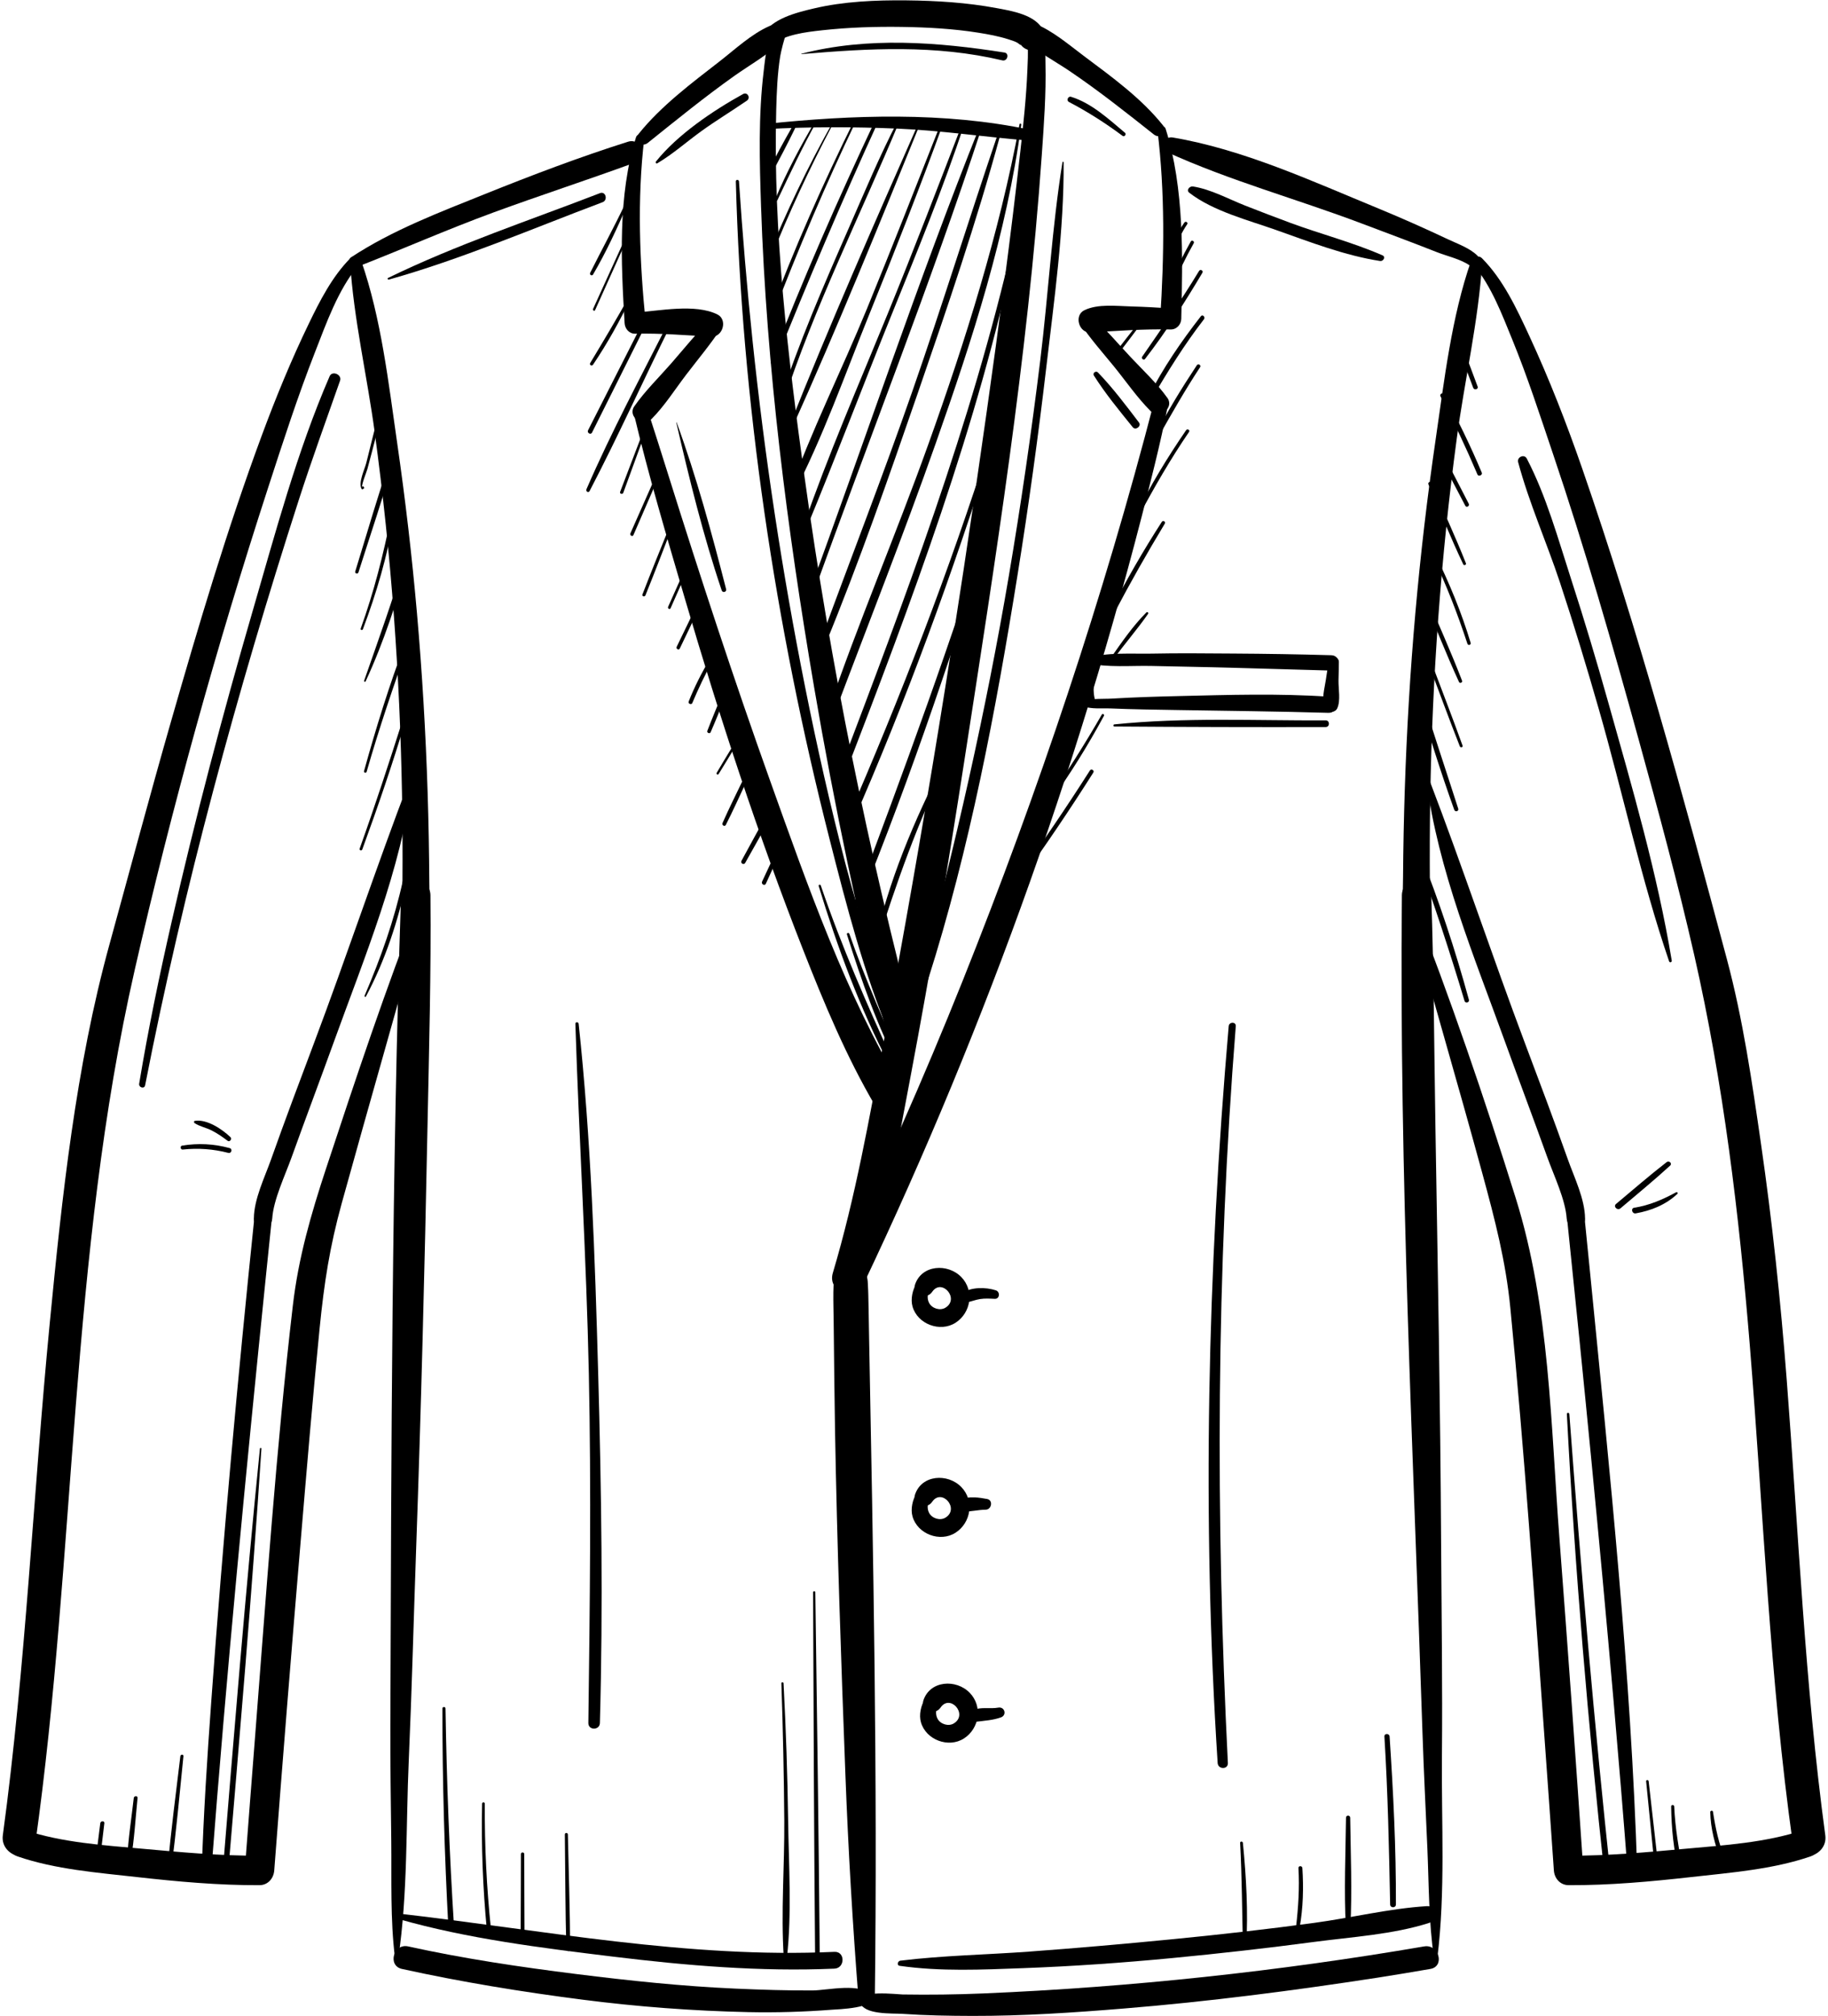
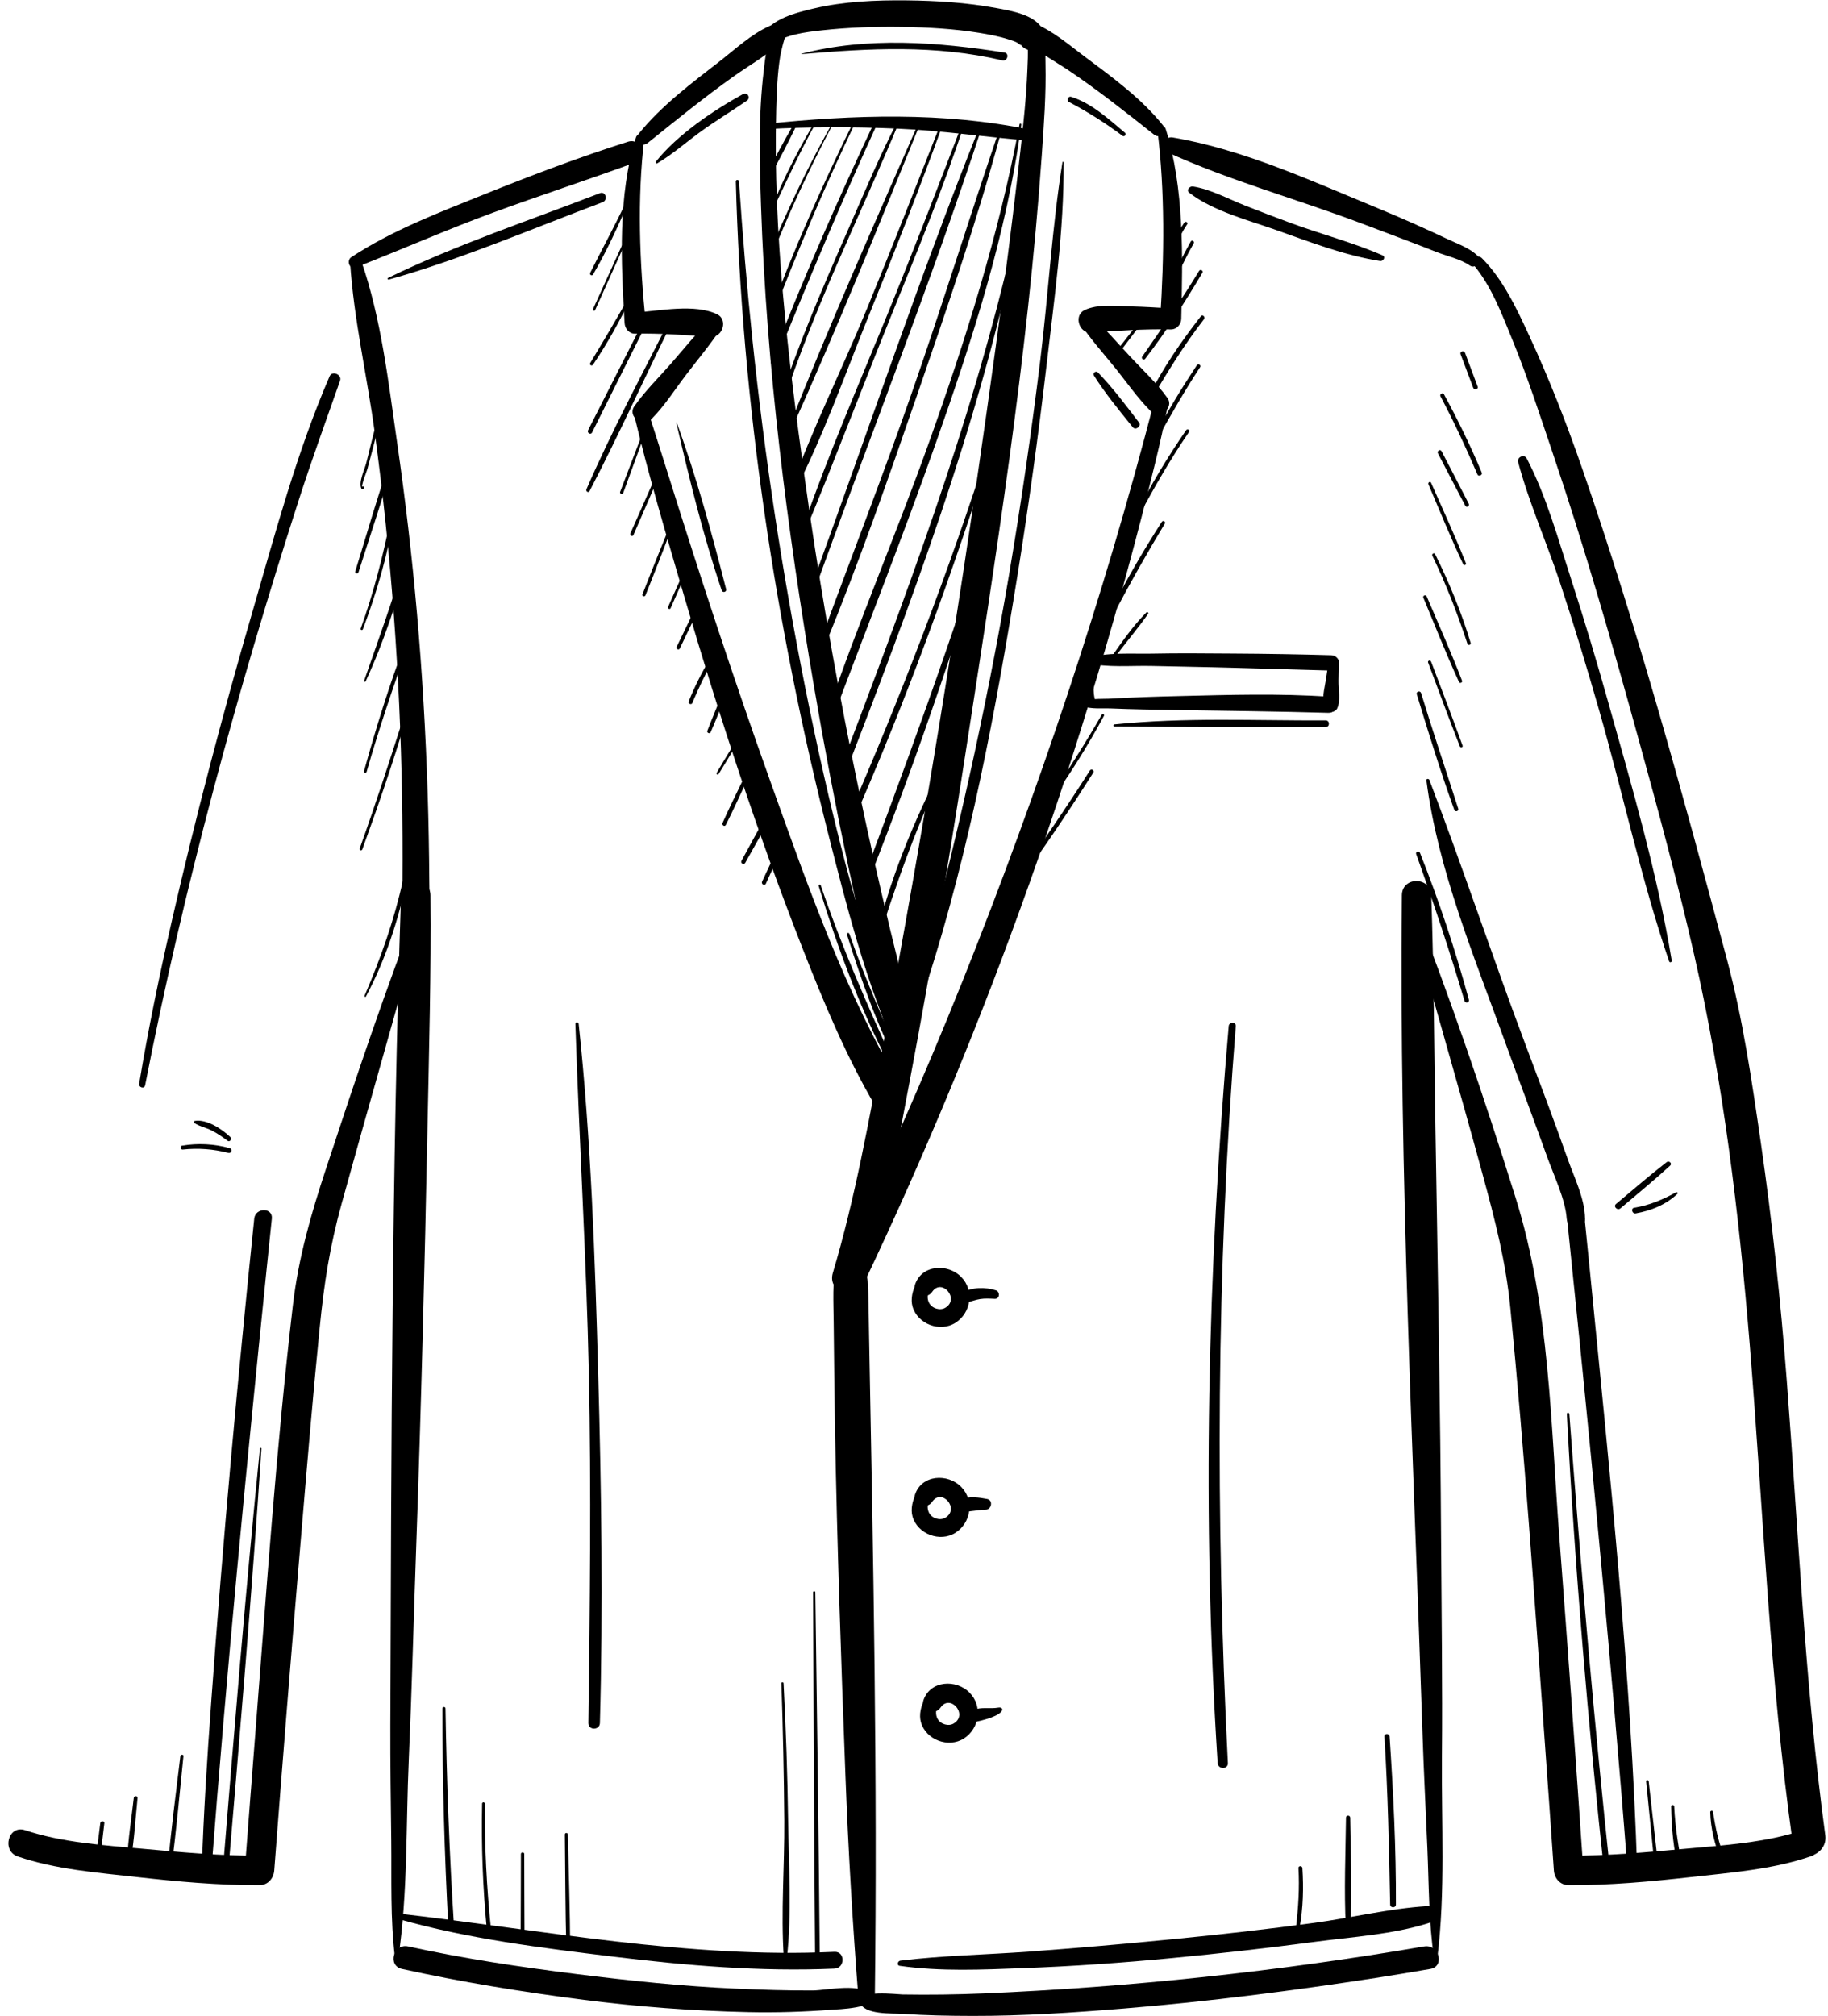
<svg xmlns="http://www.w3.org/2000/svg" height="480.1" preserveAspectRatio="xMidYMid meet" version="1.0" viewBox="274.5 243.8 435.5 480.1" width="435.5" zoomAndPan="magnify">
  <g id="change1_1">
    <path d="M 463.336 273.809 C 461.219 277.504 459.172 281.285 457.254 285.094 C 456.98 285.637 457.777 286.113 458.078 285.574 C 460.148 281.848 462.129 278.027 463.996 274.191 C 464.211 273.754 463.586 273.375 463.336 273.809" fill="inherit" />
    <path d="M 468.742 272.535 C 465.242 278.602 461.848 284.824 459.172 291.309 C 459.051 291.598 459.547 291.809 459.684 291.523 C 462.703 285.18 465.633 278.863 469.066 272.727 C 469.184 272.516 468.863 272.328 468.742 272.535" fill="inherit" />
    <path d="M 472.668 273.328 C 466.871 283.648 461.836 294.309 457.312 305.238 C 457.121 305.699 457.883 305.91 458.066 305.445 C 462.434 294.5 467.379 283.875 472.871 273.449 C 472.941 273.316 472.742 273.199 472.668 273.328" fill="inherit" />
    <path d="M 478.199 272.086 C 470.625 287.359 463.699 302.965 457.742 318.941 C 457.562 319.426 458.328 319.625 458.508 319.152 C 464.613 303.281 471.215 287.637 478.594 272.316 C 478.719 272.055 478.332 271.824 478.199 272.086" fill="inherit" />
    <path d="M 483.074 272.309 C 474.148 291.211 465.758 310.383 458.172 329.863 C 457.926 330.496 458.934 330.758 459.184 330.145 C 466.965 310.816 475.07 291.645 483.75 272.703 C 483.957 272.25 483.289 271.852 483.074 272.309" fill="inherit" />
    <path d="M 488.406 272.547 C 484.117 280.785 480.516 289.438 476.789 297.938 C 470.77 311.664 464.738 325.508 460.137 339.785 C 459.965 340.324 460.809 340.555 460.98 340.02 C 468.508 316.863 479.438 295.121 488.777 272.699 C 488.867 272.488 488.512 272.344 488.406 272.547" fill="inherit" />
    <path d="M 493.574 272.547 C 482.895 296.758 472.16 321.086 462.395 345.684 C 462.234 346.086 462.914 346.375 463.094 345.98 C 473.973 321.852 483.98 297.219 493.945 272.699 C 494.031 272.488 493.664 272.336 493.574 272.547" fill="inherit" />
    <path d="M 498.742 272.914 C 492.891 287.758 487.074 302.613 481.02 317.375 C 474.984 332.07 467.723 346.531 462.41 361.488 C 462.227 362.016 463.055 362.359 463.312 361.867 C 470.516 348.109 475.816 332.938 481.641 318.555 C 487.746 303.48 493.703 288.34 499.258 273.055 C 499.375 272.73 498.867 272.602 498.742 272.914" fill="inherit" />
    <path d="M 503.867 272.941 C 497.988 288.234 492.117 303.512 485.918 318.68 C 479.051 335.473 471.75 352.203 465.824 369.359 C 465.641 369.883 466.434 370.07 466.637 369.586 C 473.602 352.805 480.02 335.777 486.84 318.934 C 492.969 303.777 499.223 288.605 504.336 273.07 C 504.434 272.77 503.977 272.656 503.867 272.941" fill="inherit" />
    <path d="M 507.938 273.82 C 493.145 310.758 480.621 348.66 466.859 385.992 C 466.621 386.637 467.652 386.918 467.883 386.277 C 481.316 348.84 496.074 311.766 508.465 273.965 C 508.578 273.621 508.066 273.5 507.938 273.82" fill="inherit" />
    <path d="M 512.109 276.043 C 505.23 296.285 498.914 316.711 491.883 336.906 C 484.852 357.105 477.086 377.008 469.738 397.086 C 469.43 397.93 470.734 398.25 471.062 397.449 C 479.191 377.711 486.234 357.445 493.203 337.273 C 500.168 317.105 507.105 296.801 512.727 276.215 C 512.836 275.812 512.238 275.656 512.109 276.043" fill="inherit" />
    <path d="M 517.391 273.395 C 512.527 299.434 504.562 324.777 495.637 349.68 C 487.957 371.105 478.953 392.086 471.609 413.625 C 471.27 414.625 472.816 415.023 473.18 414.059 C 481.297 392.504 489.785 371.07 497.441 349.344 C 506.125 324.711 514.355 299.414 517.805 273.449 C 517.836 273.215 517.434 273.16 517.391 273.395" fill="inherit" />
    <path d="M 515.832 301.414 C 505.895 344.887 490.008 386.527 474.242 428.137 C 473.898 429.043 475.344 429.426 475.688 428.535 C 491.68 387.062 507.488 345.246 516.613 301.633 C 516.723 301.121 515.945 300.902 515.832 301.414" fill="inherit" />
    <path d="M 510.465 348.848 C 500.672 379.684 489.02 409.855 476.109 439.516 C 475.738 440.375 476.996 441.125 477.379 440.258 C 490.449 410.551 501.582 380.035 511.293 349.074 C 511.461 348.547 510.633 348.32 510.465 348.848" fill="inherit" />
    <path d="M 511.496 363.516 C 501.434 395.816 489.824 427.488 477.879 459.129 C 477.598 459.867 478.762 460.164 479.051 459.449 C 491.793 428.195 502.559 396.031 512.461 363.781 C 512.648 363.164 511.688 362.902 511.496 363.516" fill="inherit" />
    <path d="M 502.289 419.875 C 494.824 433.578 488.156 448.285 484.137 463.402 C 483.98 463.988 484.855 464.223 485.043 463.652 C 489.945 448.629 495.348 434.156 502.867 420.215 C 503.074 419.832 502.496 419.492 502.289 419.875" fill="inherit" />
    <path d="M 469.543 454.801 C 473.973 469.312 479.34 483.883 486.379 497.348 C 486.715 497.992 487.629 497.43 487.34 496.789 C 481.023 482.914 474.953 469.117 470.039 454.664 C 469.934 454.355 469.445 454.48 469.543 454.801" fill="inherit" />
    <path d="M 476.273 466.34 C 479.695 477.238 483.594 488.438 488.965 498.555 C 489.219 499.035 490.082 498.695 489.863 498.176 C 485.395 487.523 480.641 477.113 476.848 466.18 C 476.723 465.824 476.156 465.969 476.273 466.34" fill="inherit" />
    <path d="M 556.66 296.801 C 555.281 298.805 554.168 301.016 553.562 303.379 C 553.445 303.852 554.137 304.035 554.289 303.578 C 555.047 301.301 555.98 299.188 557.336 297.195 C 557.617 296.777 556.941 296.391 556.66 296.801" fill="inherit" />
    <path d="M 558.188 301.316 C 556.25 304.727 554.543 308.246 553.051 311.871 C 552.84 312.383 553.672 312.605 553.879 312.102 C 555.328 308.535 557.004 305.082 558.891 301.727 C 559.145 301.27 558.445 300.859 558.188 301.316" fill="inherit" />
    <path d="M 560.172 308.309 C 555.93 315.328 551.262 322.02 546.598 328.762 C 546.32 329.164 546.98 329.688 547.285 329.293 C 552.324 322.801 556.75 315.82 560.953 308.766 C 561.254 308.266 560.473 307.809 560.172 308.309" fill="inherit" />
    <path d="M 546.391 319.867 C 544.18 322.695 541.898 325.484 539.785 328.387 C 539.562 328.691 540.07 329.09 540.312 328.797 C 542.574 326.008 544.688 323.09 546.855 320.227 C 547.059 319.961 546.598 319.602 546.391 319.867" fill="inherit" />
    <path d="M 560.598 319.105 C 555.906 325.121 551.559 331.457 548.105 338.27 C 547.832 338.805 548.605 339.266 548.914 338.742 C 552.727 332.195 556.688 325.832 561.324 319.836 C 561.727 319.316 561.004 318.582 560.598 319.105" fill="inherit" />
    <path d="M 559.629 330.785 C 556.012 336.262 552.52 341.883 549.594 347.766 C 549.359 348.238 550.047 348.652 550.309 348.184 C 553.551 342.445 556.781 336.746 560.41 331.242 C 560.73 330.754 559.945 330.297 559.629 330.785" fill="inherit" />
    <path d="M 557.078 346.246 C 552.676 352.66 548.598 359.32 545.168 366.309 C 544.953 366.746 545.598 367.133 545.828 366.691 C 549.5 359.809 553.371 353.102 557.777 346.656 C 558.074 346.223 557.371 345.816 557.078 346.246" fill="inherit" />
    <path d="M 551.293 368.07 C 546.867 374.922 542.797 381.992 539.074 389.25 C 538.766 389.848 539.664 390.375 539.977 389.777 C 543.777 382.555 547.789 375.473 552.008 368.488 C 552.285 368.031 551.582 367.625 551.293 368.07" fill="inherit" />
    <path d="M 547.613 389.645 C 544.441 392.82 541.785 396.672 539.219 400.34 C 538.949 400.719 539.566 401.07 539.836 400.699 C 542.484 397.066 545.461 393.648 548.031 389.969 C 548.207 389.719 547.824 389.438 547.613 389.645" fill="inherit" />
    <path d="M 536.984 413.984 C 532.988 420.941 528.699 427.68 524.156 434.293 C 523.898 434.672 524.504 435.012 524.766 434.648 C 529.453 428.152 533.684 421.328 537.496 414.281 C 537.68 413.945 537.176 413.648 536.984 413.984" fill="inherit" />
    <path d="M 534.148 427.297 C 528.535 436.117 522.656 444.746 516.555 453.234 C 516.184 453.754 517.035 454.242 517.402 453.734 C 523.539 445.273 529.379 436.605 534.973 427.777 C 535.301 427.258 534.477 426.781 534.148 427.297" fill="inherit" />
    <path d="M 423.398 292.422 C 420.766 297.941 417.844 303.305 415.102 308.77 C 414.871 309.223 415.523 309.617 415.789 309.172 C 418.883 303.906 421.449 298.301 423.898 292.715 C 424.047 292.379 423.562 292.082 423.398 292.422" fill="inherit" />
    <path d="M 422.645 302.312 C 420.359 307.332 418.074 312.352 415.789 317.371 C 415.641 317.699 416.129 317.984 416.273 317.656 C 418.535 312.621 420.801 307.59 423.062 302.555 C 423.188 302.273 422.773 302.027 422.645 302.312" fill="inherit" />
    <path d="M 424.379 314.422 C 421.391 319.777 418.27 325.012 415.102 330.266 C 414.84 330.699 415.496 331.07 415.777 330.656 C 419.184 325.613 422.207 320.176 424.82 314.68 C 424.965 314.387 424.539 314.129 424.379 314.422" fill="inherit" />
    <path d="M 427.762 320.348 C 423.375 328.984 418.988 337.625 414.602 346.262 C 414.285 346.891 415.23 347.441 415.547 346.812 C 419.879 338.145 424.211 329.477 428.543 320.805 C 428.801 320.285 428.023 319.824 427.762 320.348" fill="inherit" />
    <path d="M 433.938 320.191 C 427.211 333.445 420.133 346.684 414.211 360.32 C 413.996 360.816 414.688 361.258 414.953 360.754 C 421.848 347.555 427.949 333.906 434.602 320.578 C 434.82 320.137 434.164 319.75 433.938 320.191" fill="inherit" />
    <path d="M 428.168 345.402 C 426.191 350.582 424.215 355.762 422.238 360.938 C 422.059 361.406 422.816 361.617 422.992 361.145 C 424.891 355.945 426.793 350.746 428.695 345.547 C 428.816 345.215 428.289 345.078 428.168 345.402" fill="inherit" />
    <path d="M 430.215 358.328 C 428.371 362.488 426.527 366.648 424.688 370.809 C 424.473 371.293 425.191 371.715 425.402 371.227 C 427.215 367.051 429.023 362.871 430.836 358.691 C 431.02 358.273 430.402 357.906 430.215 358.328" fill="inherit" />
    <path d="M 434.141 368.891 C 431.91 374.371 429.688 379.852 427.551 385.367 C 427.375 385.82 428.098 386.008 428.273 385.566 C 430.488 380.086 432.605 374.57 434.727 369.055 C 434.867 368.688 434.285 368.535 434.141 368.891" fill="inherit" />
    <path d="M 438.141 378.301 C 436.652 381.641 435.16 384.977 433.672 388.312 C 433.496 388.707 434.078 389.047 434.254 388.652 C 435.734 385.309 437.215 381.969 438.691 378.625 C 438.859 378.25 438.309 377.926 438.141 378.301" fill="inherit" />
    <path d="M 441.074 386.758 C 439.285 390.449 437.5 394.137 435.715 397.824 C 435.48 398.312 436.211 398.742 436.445 398.25 C 438.215 394.555 439.988 390.859 441.762 387.16 C 441.98 386.703 441.297 386.297 441.074 386.758" fill="inherit" />
    <path d="M 443.59 400.762 C 441.668 404.008 439.949 407.367 438.562 410.883 C 438.371 411.371 439.215 411.73 439.422 411.242 C 440.879 407.797 442.453 404.434 444.305 401.18 C 444.57 400.715 443.863 400.301 443.59 400.762" fill="inherit" />
    <path d="M 446.641 408.91 C 445.414 411.887 444.164 414.852 443.012 417.855 C 442.836 418.305 443.602 418.633 443.797 418.188 C 445.094 415.199 446.301 412.176 447.527 409.156 C 447.754 408.605 446.863 408.371 446.641 408.91" fill="inherit" />
    <path d="M 449.176 421.309 C 447.852 423.48 446.527 425.652 445.238 427.848 C 445.059 428.152 445.523 428.422 445.711 428.121 C 447.055 425.961 448.363 423.781 449.676 421.602 C 449.867 421.281 449.367 420.992 449.176 421.309" fill="inherit" />
    <path d="M 451.629 429.281 C 449.949 432.773 448.207 436.242 446.641 439.785 C 446.406 440.309 447.152 440.773 447.422 440.242 C 449.176 436.789 450.766 433.246 452.41 429.738 C 452.656 429.215 451.883 428.754 451.629 429.281" fill="inherit" />
    <path d="M 457.508 437.215 C 455.375 441.066 453.242 444.918 451.152 448.793 C 450.84 449.367 451.703 449.875 452.027 449.305 C 454.199 445.477 456.336 441.625 458.469 437.773 C 458.812 437.148 457.855 436.59 457.508 437.215" fill="inherit" />
    <path d="M 459.086 447.258 C 458.078 449.418 457.066 451.582 456.059 453.742 C 455.777 454.34 456.676 454.863 456.949 454.262 C 457.941 452.09 458.934 449.918 459.922 447.746 C 460.18 447.184 459.352 446.691 459.086 447.258" fill="inherit" />
    <path d="M 539.992 416.809 C 556.77 416.926 573.559 416.984 590.336 416.938 C 591.352 416.934 591.352 415.355 590.336 415.355 C 573.594 415.426 556.672 414.586 539.992 416.309 C 539.68 416.34 539.664 416.805 539.992 416.809" fill="inherit" />
    <path d="M 611.887 447.188 C 616.023 458.754 619.887 470.391 623.41 482.164 C 623.605 482.824 624.633 482.551 624.449 481.879 C 621.207 470.031 617.34 458.348 612.805 446.934 C 612.582 446.375 611.676 446.602 611.887 447.188" fill="inherit" />
    <path d="M 612.027 409.129 C 614.836 418.352 617.688 427.582 620.961 436.652 C 621.172 437.242 622.105 437.004 621.91 436.391 C 618.965 427.207 615.883 418.07 613.055 408.848 C 612.852 408.195 611.828 408.473 612.027 409.129" fill="inherit" />
    <path d="M 614.723 401.566 C 617.234 408.23 619.684 414.922 622.293 421.547 C 622.449 421.938 623.09 421.777 622.941 421.367 C 620.531 414.668 617.953 408.027 615.445 401.367 C 615.277 400.922 614.551 401.117 614.723 401.566" fill="inherit" />
    <path d="M 613.586 386.113 C 616.391 392.824 619.059 399.617 622.098 406.227 C 622.281 406.633 622.984 406.344 622.824 405.918 C 620.215 399.129 617.215 392.477 614.371 385.781 C 614.184 385.34 613.398 385.664 613.586 386.113" fill="inherit" />
    <path d="M 615.742 376.156 C 619.035 382.949 621.738 389.945 624.098 397.109 C 624.258 397.594 625.016 397.395 624.867 396.898 C 622.672 389.609 619.773 382.594 616.402 375.77 C 616.184 375.328 615.527 375.715 615.742 376.156" fill="inherit" />
    <path d="M 614.801 359.133 C 617.535 365.504 620.141 371.949 623.113 378.215 C 623.277 378.559 623.887 378.312 623.742 377.949 C 621.18 371.473 618.23 365.141 615.434 358.766 C 615.242 358.332 614.613 358.707 614.801 359.133" fill="inherit" />
    <path d="M 617.066 351.754 C 619.238 355.918 621.391 360.094 623.59 364.242 C 623.879 364.785 624.688 364.305 624.41 363.758 C 622.277 359.574 620.098 355.414 617.934 351.246 C 617.637 350.676 616.77 351.184 617.066 351.754" fill="inherit" />
    <path d="M 617.684 338.188 C 620.891 344.266 623.797 350.477 626.488 356.797 C 626.734 357.375 627.762 356.949 627.516 356.363 C 624.84 349.98 621.82 343.781 618.508 337.707 C 618.215 337.168 617.398 337.648 617.684 338.188" fill="inherit" />
    <path d="M 622.465 328.148 C 623.469 330.812 624.469 333.48 625.473 336.145 C 625.719 336.797 626.773 336.516 626.527 335.855 C 625.531 333.188 624.531 330.52 623.535 327.852 C 623.285 327.188 622.215 327.477 622.465 328.148" fill="inherit" />
    <path d="M 361.684 481.105 C 366.266 472.496 369.348 463.125 371.375 453.605 C 371.492 453.047 370.637 452.809 370.516 453.371 C 368.414 462.949 365.223 471.914 361.359 480.918 C 361.27 481.133 361.57 481.324 361.684 481.105" fill="inherit" />
    <path d="M 360.812 446.086 C 364.5 435.984 367.992 425.816 371.078 415.512 C 371.203 415.086 370.547 414.91 370.414 415.328 C 367.148 425.574 363.809 435.789 360.18 445.91 C 360.035 446.309 360.668 446.48 360.812 446.086" fill="inherit" />
    <path d="M 361.844 427.594 C 364.801 417.297 368.227 407.172 371.863 397.098 C 372.051 396.582 371.242 396.371 371.051 396.871 C 367.27 406.883 364.078 417.113 361.227 427.426 C 361.113 427.82 361.727 427.992 361.844 427.594" fill="inherit" />
    <path d="M 361.602 406.07 C 365.953 396.66 369.23 386.613 371.93 376.617 C 372.07 376.105 371.281 375.887 371.133 376.398 C 368.188 386.383 364.684 396.105 361.242 405.922 C 361.172 406.129 361.508 406.273 361.602 406.07" fill="inherit" />
    <path d="M 360.957 393.645 C 364.195 385.027 366.805 376.184 368.324 367.094 C 368.398 366.645 367.723 366.441 367.633 366.898 C 365.812 375.957 363.57 384.805 360.43 393.5 C 360.309 393.832 360.836 393.973 360.957 393.645" fill="inherit" />
    <path d="M 359.895 380.109 C 362.797 370.973 365.902 361.871 368.52 352.648 C 368.668 352.133 367.895 351.93 367.723 352.43 C 364.609 361.496 361.961 370.738 359.129 379.898 C 358.977 380.391 359.742 380.598 359.895 380.109" fill="inherit" />
    <path d="M 360.785 359.902 C 360.512 359.387 361.848 356.168 362.02 355.516 C 362.383 354.18 362.73 352.844 363.086 351.508 C 363.914 348.391 364.727 345.27 365.527 342.145 C 365.648 341.676 364.926 341.477 364.805 341.941 C 363.773 345.961 362.77 349.984 361.77 354.012 C 361.406 355.484 359.789 358.805 360.641 360.219 C 360.695 360.312 360.828 360.352 360.922 360.293 C 361 360.242 361.078 360.195 361.152 360.148 C 361.246 360.09 361.281 359.969 361.227 359.875 C 361.191 359.816 361.156 359.762 361.121 359.703 C 360.992 359.488 360.668 359.68 360.785 359.902" fill="inherit" />
    <path d="M 647.785 580.539 C 649.719 617.566 652.848 654.523 656.867 691.383 C 656.965 692.281 658.387 692.293 658.289 691.383 C 654.336 654.492 651.129 617.535 648.379 580.539 C 648.352 580.16 647.766 580.156 647.785 580.539" fill="inherit" />
    <path d="M 336.422 588.785 C 332.957 623.129 330.18 657.531 327.367 691.934 C 327.301 692.766 328.598 692.758 328.664 691.934 C 331.578 657.562 334.523 623.203 336.781 588.785 C 336.797 588.555 336.445 588.559 336.422 588.785" fill="inherit" />
    <path d="M 666.672 668.004 C 667.355 674.887 668.039 681.766 668.727 688.648 C 668.781 689.215 669.68 689.215 669.613 688.648 C 668.836 681.766 668.059 674.887 667.277 668.004 C 667.234 667.617 666.633 667.609 666.672 668.004" fill="inherit" />
    <path d="M 672.633 674 C 672.715 679.184 673.188 684.441 674.531 689.461 C 674.695 690.07 675.59 689.809 675.469 689.203 C 674.449 684.148 673.586 679.164 673.363 674 C 673.348 673.531 672.621 673.523 672.633 674" fill="inherit" />
    <path d="M 681.949 675.34 C 682.027 679.258 683.07 683.176 684.48 686.812 C 684.727 687.449 685.766 687.152 685.504 686.527 C 683.965 682.852 683.199 679.176 682.594 675.25 C 682.535 674.883 681.941 674.973 681.949 675.34" fill="inherit" />
    <path d="M 317.469 662.02 C 316.414 670.887 315.219 679.758 314.453 688.652 C 314.41 689.141 315.246 689.262 315.312 688.77 C 316.508 679.891 317.289 670.934 318.203 662.02 C 318.25 661.547 317.523 661.559 317.469 662.02" fill="inherit" />
    <path d="M 306.367 671.98 C 305.824 676.855 305.004 681.789 304.809 686.691 C 304.789 687.168 305.566 687.289 305.648 686.809 C 306.508 681.934 306.766 676.898 307.273 671.98 C 307.336 671.398 306.434 671.406 306.367 671.98" fill="inherit" />
    <path d="M 298.391 677.984 C 298.027 680.887 297.66 683.785 297.297 686.684 C 297.211 687.34 298.25 687.34 298.324 686.684 C 298.672 683.785 299.016 680.887 299.359 677.984 C 299.434 677.363 298.469 677.375 298.391 677.984" fill="inherit" />
    <path d="M 379.902 650.668 C 379.887 668.02 380.391 685.359 381.312 702.688 C 381.359 703.559 382.727 703.559 382.672 702.688 C 381.562 685.363 380.918 668.023 380.637 650.668 C 380.629 650.195 379.902 650.191 379.902 650.668" fill="inherit" />
    <path d="M 389.355 673.336 C 389.141 683.359 389.527 693.352 390.48 703.336 C 390.539 703.973 391.547 703.973 391.48 703.336 C 390.426 693.359 389.941 683.363 389.996 673.336 C 389.996 672.922 389.363 672.922 389.355 673.336" fill="inherit" />
    <path d="M 398.602 685.332 C 398.582 691.777 398.578 698.223 398.539 704.668 C 398.535 705.262 399.465 705.262 399.461 704.668 C 399.422 698.223 399.414 691.777 399.398 685.332 C 399.398 684.82 398.602 684.82 398.602 685.332" fill="inherit" />
    <path d="M 409.07 680.66 C 409.184 689.773 409.168 698.898 409.43 708.008 C 409.445 708.59 410.34 708.594 410.336 708.008 C 410.297 698.895 409.98 689.773 409.789 680.66 C 409.781 680.199 409.066 680.195 409.07 680.66" fill="inherit" />
    <path d="M 604.32 657.336 C 605.141 670.664 605.426 683.984 605.684 697.332 C 605.699 698.219 607.055 698.219 607.059 697.332 C 607.109 684 606.438 670.637 605.555 657.336 C 605.504 656.551 604.273 656.543 604.32 657.336" fill="inherit" />
    <path d="M 595.168 676.668 C 595.059 685.301 594.684 694.039 595.121 702.668 C 595.156 703.371 596.18 703.371 596.215 702.668 C 596.648 694.039 596.277 685.301 596.168 676.668 C 596.156 676.023 595.176 676.023 595.168 676.668" fill="inherit" />
    <path d="M 583.84 688.668 C 584.109 693.375 583.812 697.996 583.27 702.672 C 583.211 703.16 584.039 703.273 584.129 702.789 C 584.965 698.121 585.078 693.395 584.777 688.668 C 584.738 688.07 583.805 688.062 583.84 688.668" fill="inherit" />
-     <path d="M 569.949 682.672 C 570.387 690.902 570.41 699.102 570.613 707.332 C 570.625 707.84 571.363 707.832 571.395 707.332 C 571.871 699.16 571.41 690.812 570.605 682.672 C 570.562 682.258 569.926 682.242 569.949 682.672" fill="inherit" />
    <path d="M 468.211 622.996 C 468.316 651.996 468.434 680.996 468.691 709.996 C 468.695 710.711 469.809 710.715 469.801 709.996 C 469.543 680.996 469.148 651.996 468.742 622.996 C 468.738 622.652 468.211 622.652 468.211 622.996" fill="inherit" />
    <path d="M 460.656 644.672 C 461.023 655.551 461.266 666.441 461.348 677.328 C 461.43 688.148 460.508 699.215 461.23 710 C 461.262 710.488 461.93 710.473 461.98 710 C 463.164 699.309 462.41 688.074 462.262 677.328 C 462.113 666.434 461.742 655.551 461.172 644.672 C 461.156 644.34 460.645 644.336 460.656 644.672" fill="inherit" />
    <path d="M 671.559 520.555 C 667.441 523.742 663.5 527.172 659.504 530.512 C 658.77 531.121 659.828 532.176 660.555 531.559 C 664.512 528.191 668.555 524.895 672.387 521.383 C 672.957 520.859 672.137 520.105 671.559 520.555" fill="inherit" />
    <path d="M 673.832 527.727 C 670.664 529.453 667.41 530.859 663.828 531.414 C 662.953 531.551 663.312 532.914 664.195 532.758 C 667.922 532.09 671.348 530.707 674.125 528.109 C 674.328 527.918 674.066 527.602 673.832 527.727" fill="inherit" />
    <path d="M 320.852 511.254 C 322.059 512.07 323.645 512.348 324.945 513.02 C 326.289 513.707 327.523 514.562 328.727 515.473 C 329.23 515.859 329.844 515.031 329.398 514.602 C 327.434 512.715 323.797 510.266 320.922 510.727 C 320.656 510.77 320.668 511.129 320.852 511.254" fill="inherit" />
    <path d="M 318.012 517.559 C 321.688 517.164 325.324 517.422 328.902 518.355 C 329.645 518.547 329.957 517.41 329.219 517.211 C 325.465 516.191 321.727 516 317.887 516.621 C 317.359 516.703 317.477 517.613 318.012 517.559" fill="inherit" />
    <path d="M 532.992 401.273 C 531.641 403.859 532.742 407.418 532.023 410.215 C 531.316 412.957 536.02 412.973 535.309 410.215 C 534.59 407.418 535.691 403.859 534.34 401.273 C 534.074 400.762 533.258 400.762 532.992 401.273" fill="inherit" />
    <path d="M 532.715 412.012 C 534.535 412.719 537.043 412.422 538.965 412.504 C 544.453 412.734 549.941 412.809 555.434 412.895 C 567.285 413.086 579.133 413.215 590.984 413.555 C 593.477 413.629 593.434 409.879 590.984 409.711 C 579.203 408.906 567.227 409.277 555.434 409.562 C 550.07 409.691 544.707 409.844 539.352 410.172 C 537.328 410.297 534.613 410.039 532.715 410.836 C 532.152 411.07 532.125 411.781 532.715 412.012" fill="inherit" />
    <path d="M 533.512 401.684 C 538.238 402.855 544.02 402.277 548.879 402.395 C 555.363 402.555 561.848 402.641 568.332 402.828 C 576.113 403.051 583.898 403.266 591.68 403.492 C 594.031 403.562 594.031 399.902 591.68 399.836 C 583.902 399.609 576.113 399.488 568.332 399.441 C 561.852 399.402 555.359 399.324 548.879 399.457 C 544.102 399.555 538.09 399.062 533.512 400.566 C 532.992 400.738 532.934 401.539 533.512 401.684" fill="inherit" />
    <path d="M 593.066 402.777 C 593.262 402.465 593.348 402.16 593.426 401.812 C 592.641 401.594 591.855 401.379 591.07 401.16 C 590.848 402.672 590.578 404.172 590.371 405.68 C 590.102 407.621 589.188 410.672 590.168 412.484 C 590.73 413.531 592.555 413.645 593.082 412.484 C 593.922 410.66 593.355 407.879 593.383 405.887 C 593.402 404.422 593.473 402.953 593.469 401.484 C 593.465 399.898 591.137 399.934 591.027 401.484 C 591.004 401.844 591.035 402.188 591.152 402.527 C 591.441 403.375 592.574 403.57 593.066 402.777" fill="inherit" />
    <path d="M 497.984 547.172 C 493.723 545.727 490.91 551.488 491.898 554.941 C 493.102 559.145 498.473 561.152 502.137 558.809 C 505.855 556.426 506.645 551.129 503.523 547.926 C 500.297 544.609 494.078 544.957 492.488 549.734 C 491.652 552.25 495.219 553.461 496.574 551.453 C 498.84 548.098 503.219 553.07 499.746 555.215 C 498.465 556.004 496.559 555.414 495.855 554.098 C 494.898 552.293 496.027 549.848 497.984 549.398 C 499.16 549.133 499.004 547.516 497.984 547.172" fill="inherit" />
    <path d="M 497.984 597.172 C 493.723 595.727 490.91 601.488 491.898 604.941 C 493.102 609.145 498.473 611.152 502.137 608.809 C 505.855 606.426 506.645 601.129 503.523 597.926 C 500.297 594.609 494.078 594.957 492.488 599.734 C 491.652 602.25 495.219 603.461 496.574 601.453 C 498.84 598.098 503.219 603.07 499.746 605.215 C 498.465 606.004 496.559 605.414 495.855 604.098 C 494.898 602.293 496.027 599.848 497.984 599.398 C 499.16 599.133 499.004 597.516 497.984 597.172" fill="inherit" />
    <path d="M 499.984 646.172 C 495.723 644.727 492.91 650.488 493.898 653.941 C 495.102 658.145 500.473 660.152 504.137 657.809 C 507.855 655.426 508.645 650.129 505.523 646.926 C 502.297 643.609 496.078 643.957 494.488 648.734 C 493.652 651.25 497.219 652.461 498.574 650.453 C 500.84 647.098 505.219 652.07 501.746 654.215 C 500.465 655.004 498.559 654.414 497.855 653.098 C 496.898 651.293 498.027 648.848 499.984 648.398 C 501.16 648.133 501.004 646.516 499.984 646.172" fill="inherit" />
    <path d="M 511.758 551.086 C 509.355 550.301 505.953 550.277 503.773 551.691 C 502.551 552.484 503.352 554.227 504.734 553.977 C 505.844 553.773 506.879 553.332 507.996 553.16 C 509.148 552.984 510.324 553.055 511.484 553.109 C 512.688 553.172 512.824 551.434 511.758 551.086" fill="inherit" />
    <path d="M 509.676 600.773 C 507.727 600.406 505.48 600.082 503.586 600.82 C 502.07 601.41 502.172 603.789 503.988 603.797 C 505.773 603.805 507.531 603.344 509.332 603.32 C 510.742 603.305 511.156 601.055 509.676 600.773" fill="inherit" />
-     <path d="M 512.332 650.457 C 510.25 650.824 508.273 650.211 506.254 651.062 C 504.93 651.621 505.574 654.012 507.004 653.828 C 508.961 653.578 511.109 653.461 512.973 652.777 C 514.434 652.242 513.859 650.188 512.332 650.457" fill="inherit" />
+     <path d="M 512.332 650.457 C 510.25 650.824 508.273 650.211 506.254 651.062 C 504.93 651.621 505.574 654.012 507.004 653.828 C 514.434 652.242 513.859 650.188 512.332 650.457" fill="inherit" />
    <path d="M 456.992 274.551 C 467.43 273.969 477.867 273.992 488.309 274.43 C 498.781 274.871 509.086 276.422 519.508 277.273 C 520.977 277.395 521.301 275 519.855 274.695 C 499.523 270.387 477.531 271.152 456.992 273.301 C 456.211 273.383 456.18 274.598 456.992 274.551" fill="inherit" />
    <path d="M 367.125 310.387 C 384.398 305.539 401.254 298.266 418.047 291.961 C 419.395 291.457 418.797 289.27 417.449 289.793 C 400.645 296.285 383.152 302.09 366.957 309.988 C 366.73 310.098 366.891 310.453 367.125 310.387" fill="inherit" />
    <path d="M 603.871 304.613 C 596.816 301.531 589.203 299.562 581.977 296.898 C 578.379 295.574 574.801 294.188 571.23 292.793 C 567.18 291.211 562.977 288.867 558.688 288.203 C 557.934 288.086 557.027 289.074 557.82 289.691 C 563.449 294.07 571.891 296.23 578.539 298.582 C 586.527 301.406 594.906 304.668 603.305 305.957 C 604.043 306.07 604.703 304.98 603.871 304.613" fill="inherit" />
    <path d="M 431.098 282.688 C 434.801 280.496 438.098 277.547 441.59 275.031 C 445.129 272.484 448.855 270.23 452.445 267.762 C 453.395 267.105 452.562 265.625 451.531 266.195 C 444.371 270.148 435.926 275.832 430.773 282.27 C 430.598 282.492 430.816 282.852 431.098 282.688" fill="inherit" />
    <path d="M 465.438 256.691 C 481.539 255.312 497.387 254.406 513.297 258.18 C 514.527 258.473 515.02 256.5 513.809 256.312 C 497.895 253.812 481.219 252.512 465.426 256.602 C 465.375 256.613 465.383 256.699 465.438 256.691" fill="inherit" />
    <path d="M 527.621 282.422 C 525.121 297.996 524.258 313.887 522.336 329.551 C 520.227 346.738 517.738 363.883 514.844 380.953 C 509.359 413.258 502.105 445.098 493.645 476.738 C 493.316 477.969 495.16 478.465 495.543 477.262 C 505.555 445.863 511.719 413.105 516.934 380.613 C 519.566 364.223 521.84 347.773 523.766 331.281 C 525.645 315.176 528.004 298.691 527.898 282.457 C 527.898 282.305 527.648 282.258 527.621 282.422" fill="inherit" />
    <path d="M 542.52 275.426 C 538.664 272.195 534.578 268.367 529.676 266.855 C 528.957 266.633 528.48 267.727 529.16 268.082 C 533.695 270.457 537.844 273.113 541.953 276.164 C 542.379 276.477 542.93 275.77 542.52 275.426" fill="inherit" />
    <path d="M 449.805 287.004 C 451.188 339.48 459.172 392.789 472.129 443.613 C 476.148 459.395 480.32 475.613 486.629 490.66 C 487.02 491.594 488.508 491.262 488.195 490.23 C 484.102 476.609 479.504 463.203 475.898 449.426 C 472.258 435.508 469.113 421.457 466.297 407.352 C 460.852 380.09 456.68 352.539 453.781 324.887 C 452.461 312.281 451.395 299.652 450.555 287.004 C 450.523 286.527 449.789 286.516 449.805 287.004" fill="inherit" />
    <path d="M 435.625 344.445 C 438.703 357.797 442.043 371.406 446.434 384.391 C 446.656 385.055 447.664 384.789 447.488 384.102 C 444.09 370.816 440.414 357.301 435.715 344.418 C 435.695 344.363 435.609 344.387 435.625 344.445" fill="inherit" />
    <path d="M 535.105 333.23 C 537.836 337.547 541.168 341.594 544.383 345.559 C 545.047 346.379 546.504 345.27 545.855 344.426 C 542.758 340.363 539.617 336.168 536.062 332.492 C 535.59 332 534.73 332.641 535.105 333.23" fill="inherit" />
    <path d="M 369.457 700.805 C 385.895 705.504 403.531 707.68 420.465 709.746 C 437.961 711.883 455.66 713.383 473.297 712.617 C 475.863 712.504 475.875 708.496 473.297 708.617 C 438.395 710.23 404.113 703.465 369.633 699.52 C 368.879 699.43 368.77 700.609 369.457 700.805" fill="inherit" />
    <path d="M 488.836 711.945 C 498.527 713.336 508.496 712.863 518.25 712.5 C 530.102 712.062 541.961 711.227 553.77 710.098 C 565.035 709.016 576.289 707.754 587.512 706.262 C 596.48 705.07 606.328 704.496 614.98 701.727 C 617.066 701.059 616.828 697.59 614.441 697.734 C 605.504 698.289 596.473 700.516 587.594 701.719 C 576.344 703.242 565.062 704.52 553.77 705.617 C 542.422 706.727 531.078 707.723 519.711 708.559 C 509.492 709.312 499.172 709.473 489 710.719 C 488.379 710.793 488.07 711.836 488.836 711.945" fill="inherit" />
    <path d="M 324.824 689.668 C 328.461 642.195 333.047 594.785 337.879 547.422 C 338.336 542.945 338.797 538.469 339.262 533.992 C 339.539 531.312 335.352 531.332 335.074 533.992 C 331.109 572.242 327.613 610.551 324.836 648.906 C 323.852 662.477 322.973 676.066 322.543 689.668 C 322.496 691.148 324.715 691.113 324.824 689.668" fill="inherit" />
-     <path d="M 372.07 429.543 C 364.113 450.355 357.094 471.543 349.234 492.406 C 345.797 501.535 342.352 510.672 339.094 519.867 C 337.562 524.188 335.02 529.309 334.98 533.992 C 334.957 536.828 339.176 536.777 339.355 533.992 C 339.648 529.484 342.406 523.766 344 519.32 C 347.312 510.102 350.777 500.941 354.109 491.727 C 361.355 471.691 370.043 450.902 372.777 429.641 C 372.832 429.207 372.203 429.195 372.07 429.543" fill="inherit" />
    <path d="M 664.559 689.668 C 663.059 642.164 658.027 594.699 653.371 547.422 C 652.93 542.945 652.492 538.469 652.027 533.992 C 651.754 531.336 647.562 531.309 647.84 533.992 C 651.805 572.266 655.578 610.57 658.918 648.906 C 660.102 662.488 661.234 676.074 662.277 689.668 C 662.387 691.113 664.605 691.152 664.559 689.668" fill="inherit" />
    <path d="M 614.324 429.641 C 617.059 450.902 625.746 471.691 632.992 491.727 C 636.324 500.941 639.789 510.102 643.102 519.32 C 644.695 523.766 647.453 529.484 647.746 533.992 C 647.926 536.773 652.145 536.836 652.121 533.992 C 652.082 529.309 649.539 524.188 648.008 519.867 C 644.75 510.672 641.309 501.535 637.867 492.406 C 630.012 471.543 622.988 450.355 615.031 429.543 C 614.898 429.199 614.27 429.203 614.324 429.641" fill="inherit" />
    <path d="M 309.074 502.262 C 318.258 455.223 330.965 408.535 345.66 362.934 C 348.746 353.359 352.184 343.934 355.516 334.449 C 356.02 333.016 353.645 331.98 353.031 333.402 C 345.25 351.355 340.09 370.758 334.637 389.504 C 327.535 413.918 321.059 438.512 315.395 463.297 C 312.473 476.09 309.805 488.922 307.656 501.871 C 307.504 502.789 308.891 503.195 309.074 502.262" fill="inherit" />
    <path d="M 672.773 472.547 C 669.355 451.914 663.367 431.375 657.703 411.262 C 654.922 401.383 651.988 391.547 648.82 381.781 C 645.723 372.223 642.898 361.922 638.234 352.996 C 637.637 351.852 635.855 352.645 636.18 353.863 C 638.777 363.562 642.984 372.973 646.145 382.52 C 649.465 392.562 652.535 402.688 655.449 412.855 C 661.141 432.711 665.465 453.176 672.141 472.723 C 672.281 473.129 672.844 472.961 672.773 472.547" fill="inherit" />
    <path d="M 567.223 488.172 C 562.176 546.426 560.832 605.277 564.59 663.652 C 564.691 665.211 567.105 665.23 567.027 663.652 C 564.094 605.105 564.262 546.637 568.91 488.172 C 568.996 487.09 567.316 487.102 567.223 488.172" fill="inherit" />
    <path d="M 411.578 487.621 C 412.461 515.367 414.195 543.07 414.781 570.828 C 415.371 598.609 415.031 626.352 414.668 654.129 C 414.645 655.902 417.367 655.898 417.418 654.129 C 418.188 626.391 417.781 598.566 417.008 570.828 C 416.238 543.098 415.312 515.223 412.359 487.621 C 412.305 487.133 411.562 487.109 411.578 487.621" fill="inherit" />
    <path d="M 458.262 254.43 C 461.789 251.996 466.258 251.465 470.422 251.004 C 476.754 250.309 483.055 250.117 489.422 250.211 C 495.512 250.305 501.656 250.641 507.68 251.605 C 510.047 251.984 512.441 252.426 514.73 253.16 C 515.418 253.379 516.113 253.59 516.762 253.914 C 517.141 254.102 518.023 254.957 517.547 254.25 C 519.855 257.66 524.844 254.73 523.051 251.031 C 521.238 247.301 515.508 246.395 511.906 245.727 C 504.875 244.414 497.648 243.965 490.504 243.887 C 483.195 243.809 475.496 244.129 468.355 245.82 C 464.312 246.777 458.25 248.238 456.125 252.293 C 455.453 253.578 456.895 255.375 458.262 254.43" fill="inherit" />
    <path d="M 461.637 249.551 C 457.344 249.703 456.797 257.805 456.445 260.699 C 455.152 271.328 455.449 282.223 455.809 292.895 C 457.098 331.273 462 369.633 468.453 407.453 C 473.262 435.637 479.148 463.625 486.098 491.359 C 487.172 495.645 493.859 493.82 492.727 489.531 C 481.27 446.168 472.355 402.102 466.215 357.672 C 462.215 328.746 458.66 299.148 459.426 269.887 C 459.535 265.66 459.715 261.375 460.375 257.195 C 460.543 256.145 461.445 252.508 461.637 252.488 C 463.484 252.316 463.555 249.484 461.637 249.551" fill="inherit" />
    <path d="M 519.816 253.391 C 518.586 252.965 519.215 252.953 519.328 254.641 C 519.465 256.566 519.34 258.551 519.262 260.477 C 519.004 266.91 518.312 273.332 517.598 279.727 C 515.273 300.426 512.5 321.066 509.594 341.688 C 502.523 391.836 494.449 441.902 485.074 491.672 C 481.598 510.145 478.297 528.895 472.914 546.938 C 471.441 551.883 479.16 553.992 480.629 549.062 C 485.445 532.922 488.41 516.148 491.531 499.621 C 496.207 474.852 500.375 449.984 504.227 425.07 C 511.617 377.25 519.312 329.051 522.691 280.742 C 523.199 273.5 523.742 266.195 523.57 258.934 C 523.52 256.68 523.848 250.645 520.777 249.895 C 518.492 249.336 517.625 252.629 519.816 253.391" fill="inherit" />
    <path d="M 428.828 277.832 C 435.625 272.379 442.344 266.918 449.457 261.867 C 453.184 259.219 457.414 256.914 460.668 253.68 C 462.68 251.68 460.141 248.973 457.828 249.996 C 453.492 251.914 449.703 255.484 445.988 258.371 C 439.277 263.59 432.012 269 426.66 275.664 C 425.422 277.211 427.281 279.07 428.828 277.832" fill="inherit" />
    <path d="M 426.027 276.48 C 421.645 290.34 422.461 306.379 423.305 320.75 C 423.383 322.086 424.395 323.301 425.82 323.27 C 431.922 323.125 437.895 323.648 443.957 323.973 C 446.711 324.117 447.918 319.91 445.395 318.672 C 440.051 316.051 431.586 317.855 425.82 318.234 C 426.66 319.074 427.5 319.91 428.34 320.75 C 426.871 306.242 426.262 291.246 427.992 276.75 C 428.133 275.59 426.355 275.457 426.027 276.48" fill="inherit" />
    <path d="M 443.848 319.852 C 440.445 323.066 437.496 326.809 434.414 330.332 C 431.488 333.68 428.16 336.914 425.617 340.562 C 423.926 342.992 427.625 345.684 429.641 343.668 C 432.773 340.547 435.277 336.57 437.953 333.062 C 440.789 329.348 443.836 325.723 446.402 321.82 C 447.441 320.238 445.156 318.613 443.848 319.852" fill="inherit" />
    <path d="M 425.445 342.055 C 428.969 356.926 433.344 371.617 437.641 386.281 C 445.91 414.492 455.07 442.59 465.82 469.961 C 470.832 482.719 476.145 495.504 483.121 507.336 C 485.613 511.559 492.242 507.703 489.703 503.484 C 475.988 480.695 466.934 454.785 458.012 429.848 C 449.355 405.656 441.336 381.211 433.648 356.695 C 432.023 351.508 430.375 346.328 428.699 341.156 C 428.035 339.094 424.945 339.93 425.445 342.055" fill="inherit" />
    <path d="M 551.574 273.664 C 546.438 267.219 539.344 262.082 532.781 257.18 C 529.051 254.391 525.285 251.105 520.922 249.383 C 518.688 248.5 517.035 251.77 518.641 253.301 C 521.746 256.258 525.727 258.297 529.27 260.688 C 536.266 265.41 542.797 270.602 549.406 275.832 C 550.961 277.059 552.809 275.219 551.574 273.664" fill="inherit" />
    <path d="M 550.242 274.75 C 552.074 289.582 551.859 304.852 550.902 319.75 C 551.738 318.914 552.574 318.078 553.414 317.242 C 550.273 317.047 547.125 316.855 543.98 316.777 C 540.5 316.688 536.078 316.113 532.844 317.672 C 530.312 318.891 531.523 323.133 534.277 322.973 C 540.672 322.594 546.984 322.121 553.414 322.258 C 554.789 322.289 555.891 321.086 555.922 319.75 C 556.266 304.969 556.68 288.699 552.203 274.48 C 551.887 273.465 550.098 273.578 550.242 274.75" fill="inherit" />
    <path d="M 531.832 320.82 C 534.199 324.414 537.117 327.672 539.836 331.004 C 542.703 334.527 545.387 338.457 548.594 341.668 C 550.582 343.664 554.348 341 552.617 338.562 C 550.109 335.039 546.789 331.973 543.84 328.82 C 540.719 325.488 537.723 321.965 534.387 318.852 C 533.086 317.641 530.777 319.219 531.832 320.82" fill="inherit" />
    <path d="M 549.531 339.156 C 537.375 386.066 521.859 432.316 503.875 477.289 C 494.562 500.566 484.418 523.52 473.48 546.074 C 471.348 550.48 477.957 554.348 480.066 549.926 C 509.812 487.457 533.211 421.488 549.648 354.27 C 550.801 349.555 551.867 344.82 552.789 340.055 C 553.191 337.945 550.086 337.027 549.531 339.156" fill="inherit" />
    <path d="M 359.23 307.496 C 370.203 303.23 380.961 298.469 392.023 294.41 C 403.129 290.336 414.391 286.68 425.5 282.617 C 428.625 281.477 427.367 276.523 424.105 277.555 C 412.562 281.207 401.195 285.523 389.969 290.039 C 379.199 294.367 367.926 298.637 358.195 305.043 C 357 305.828 357.73 308.078 359.23 307.496" fill="inherit" />
    <path d="M 626.461 304.668 C 624.66 302.883 621.785 301.879 619.551 300.828 C 614.066 298.246 608.531 295.77 602.926 293.465 C 587.203 287 570.68 279.363 553.832 276.531 C 551.922 276.211 550.297 279 552.387 279.961 C 567.383 286.82 583.629 291.234 599.051 297.078 C 604.984 299.324 610.938 301.523 616.84 303.855 C 619.234 304.801 622.527 305.516 624.645 307.023 C 626.051 308.023 627.648 305.84 626.461 304.668" fill="inherit" />
    <path d="M 482.914 720 C 483.586 667.215 482.539 614.375 481.539 561.598 C 481.48 558.496 481.445 555.395 481.367 552.297 C 481.348 551.488 481.324 550.695 481.27 549.895 C 481.215 549.059 481.172 547.414 481.191 548.996 C 481.125 543.809 473.062 543.797 473.129 548.996 C 473.105 547.207 473.117 548.887 473.094 549.594 C 473.07 550.234 473.043 550.871 473.035 551.516 C 473.008 553.898 473.086 556.285 473.113 558.672 C 473.211 567.309 473.285 575.949 473.438 584.586 C 473.93 611.898 474.879 639.207 475.91 666.504 C 476.582 684.352 477.641 702.195 479.039 720 C 479.23 722.457 482.883 722.527 482.914 720" fill="inherit" />
    <path d="M 479.426 720.602 C 480.156 723.676 487.16 723.223 489.539 723.387 C 495.07 723.77 500.629 723.863 506.168 723.875 C 518.176 723.902 530.195 723.098 542.156 722.121 C 562.418 720.473 582.59 717.863 602.676 714.77 C 606.883 714.121 611.074 713.406 615.27 712.688 C 618.789 712.086 617.297 706.723 613.789 707.324 C 579.148 713.262 543.852 717.047 508.754 718.523 C 502.348 718.793 495.949 718.871 489.539 718.77 C 488.18 718.746 478.703 717.555 479.426 720.602" fill="inherit" />
-     <path d="M 624.977 305.902 C 620.305 319.262 618.594 334.32 616.551 348.285 C 614.539 362.047 612.922 375.863 611.699 389.715 C 610.469 403.664 609.641 417.648 609.18 431.641 C 608.949 438.68 608.809 445.719 608.758 452.758 C 608.707 459.953 608.047 467.715 609.363 474.801 C 609.871 477.543 614.633 477.664 615.027 474.801 C 615.938 468.23 615.199 461.316 615.152 454.684 C 615.098 447.641 615.121 440.598 615.242 433.555 C 615.492 419.246 616.121 404.941 617.172 390.664 C 618.211 376.516 619.66 362.395 621.543 348.332 C 623.406 334.391 626.738 320.285 627.613 306.258 C 627.715 304.672 625.453 304.539 624.977 305.902" fill="inherit" />
    <path d="M 616.938 710.008 C 618.883 694.312 617.883 677.82 618.023 662.023 C 618.176 645.262 617.922 628.488 617.832 611.727 C 617.652 578.605 617.023 545.48 616.477 512.367 C 616.172 493.91 616.102 475.445 615.484 457 C 615.332 452.508 608.527 452.477 608.484 457 C 607.832 523.461 611.207 590.074 613.391 656.488 C 613.691 665.652 614.168 674.812 614.555 683.973 C 614.922 692.609 614.867 701.559 616.137 710.113 C 616.211 710.605 616.887 710.414 616.938 710.008" fill="inherit" />
    <path d="M 625.75 307.109 C 629.852 312.074 632.348 318.711 634.758 324.602 C 638.418 333.551 641.391 342.738 644.484 351.891 C 652.066 374.301 658.59 397.07 664.879 419.871 C 669.582 436.93 674.215 454.023 678.141 471.277 C 685.078 501.758 688.82 532.949 691.363 564.086 C 694.605 603.789 696.09 643.496 701.641 682.992 C 702.355 688.082 710.035 685.898 709.355 680.867 C 704.477 644.848 702.965 608.574 700.164 572.367 C 698.711 553.543 696.73 534.77 694.02 516.086 C 691.887 501.367 689.75 486.555 685.898 472.168 C 675.414 433 664.742 393.781 651.469 355.453 C 647.746 344.707 643.605 334.082 638.824 323.762 C 635.844 317.332 632.625 310.398 627.562 305.297 C 626.379 304.105 624.719 305.859 625.75 307.109" fill="inherit" />
    <path d="M 609.488 458.547 C 615.398 480.105 621.738 501.543 627.617 523.113 C 630.691 534.398 633.23 544.141 634.324 555.309 C 637.691 589.715 640.051 624.234 642.535 658.715 C 643.27 668.887 643.992 679.059 644.691 689.23 C 644.824 691.129 646.195 692.73 648.203 692.742 C 657.953 692.785 667.77 691.891 677.449 690.805 C 686.812 689.754 696.82 688.984 705.785 685.91 C 709.715 684.566 708.051 678.316 704.059 679.645 C 695.195 682.598 685.391 683.223 676.152 684.059 C 666.879 684.898 657.523 685.77 648.203 685.719 C 649.375 686.891 650.543 688.059 651.715 689.23 C 649.926 662.859 648.031 636.496 646.016 610.145 C 643.949 583.168 643.73 555.105 635.605 529.125 C 628.145 505.262 620.016 481.441 610.879 458.164 C 610.547 457.324 609.238 457.633 609.488 458.547" fill="inherit" />
    <path d="M 482.039 719.117 C 479.988 715.797 471.562 717.789 468.148 717.812 C 462.004 717.848 455.852 717.645 449.715 717.375 C 437.062 716.82 424.48 715.488 411.918 713.918 C 398.488 712.238 384.965 710.238 371.738 707.324 C 368.25 706.555 366.758 711.914 370.258 712.688 C 384.473 715.816 398.859 718.152 413.289 720.008 C 426.383 721.691 439.609 722.688 452.805 722.973 C 459.422 723.113 466.07 722.91 472.664 722.402 C 473.781 722.316 483.848 722.051 482.039 719.117" fill="inherit" />
    <path d="M 357.91 306.258 C 358.758 319.766 361.961 333.348 363.773 346.766 C 365.746 361.352 367.277 375.988 368.355 390.664 C 369.383 404.621 370.008 418.605 370.266 432.598 C 370.395 439.641 370.434 446.68 370.383 453.723 C 370.336 460.66 369.551 467.926 370.5 474.801 C 370.895 477.664 375.656 477.543 376.164 474.801 C 377.422 468.02 376.816 460.602 376.777 453.723 C 376.73 446.68 376.602 439.637 376.379 432.598 C 375.922 418.285 375.082 403.98 373.828 389.715 C 372.637 376.18 371.062 362.68 369.113 349.23 C 367.047 334.961 365.324 319.555 360.551 305.902 C 360.082 304.555 357.812 304.656 357.91 306.258" fill="inherit" />
    <path d="M 369.391 710.113 C 371.676 694.699 371.195 678.5 371.887 662.941 C 372.625 646.191 373.047 629.422 373.641 612.664 C 374.824 579.242 375.676 545.801 376.34 512.367 C 376.707 493.914 377.227 475.453 377.047 457 C 377 452.484 370.195 452.5 370.047 457 C 367.844 522.809 367.719 588.797 367.496 654.641 C 367.465 663.809 367.609 672.984 367.715 682.156 C 367.816 691.344 367.461 700.883 368.594 710.008 C 368.645 710.41 369.316 710.609 369.391 710.113" fill="inherit" />
-     <path d="M 357.965 305.297 C 353.633 309.664 350.703 315.43 348.055 320.906 C 343.871 329.555 340.199 338.508 336.863 347.516 C 328.605 369.812 321.82 392.719 315.258 415.559 C 310.191 433.199 305.473 450.93 300.602 468.621 C 292.523 497.934 289.27 528.836 286.34 559.027 C 282.402 599.637 280.66 640.41 275.172 680.867 C 274.492 685.895 282.168 688.09 282.887 682.992 C 292.613 613.875 291.035 542.961 306.613 474.695 C 315.43 436.074 326.117 397.66 338.359 359.992 C 341.883 349.148 345.398 338.266 349.555 327.648 C 352.238 320.785 355.02 312.875 359.777 307.109 C 360.809 305.859 359.148 304.102 357.965 305.297" fill="inherit" />
    <path d="M 374.652 458.164 C 366.398 479.191 359.246 500.668 352.168 522.113 C 348.582 532.98 345.594 543.332 344.27 554.676 C 340.246 589.09 337.906 623.742 335.199 658.281 C 334.391 668.598 333.59 678.91 332.812 689.23 C 333.984 688.059 335.152 686.891 336.324 685.719 C 327.004 685.77 317.648 684.898 308.375 684.059 C 299.137 683.223 289.332 682.598 280.469 679.645 C 276.484 678.316 274.805 684.562 278.742 685.91 C 287.707 688.984 297.715 689.754 307.074 690.805 C 316.758 691.891 326.574 692.785 336.324 692.742 C 338.328 692.73 339.691 691.133 339.836 689.23 C 341.82 663.207 343.902 637.191 346.102 611.188 C 347.539 594.145 348.953 577.094 350.652 560.074 C 351.73 549.301 353.027 540.801 355.934 530.277 C 362.547 506.344 369.473 482.496 376.039 458.547 C 376.289 457.637 374.98 457.324 374.652 458.164" fill="inherit" />
  </g>
</svg>